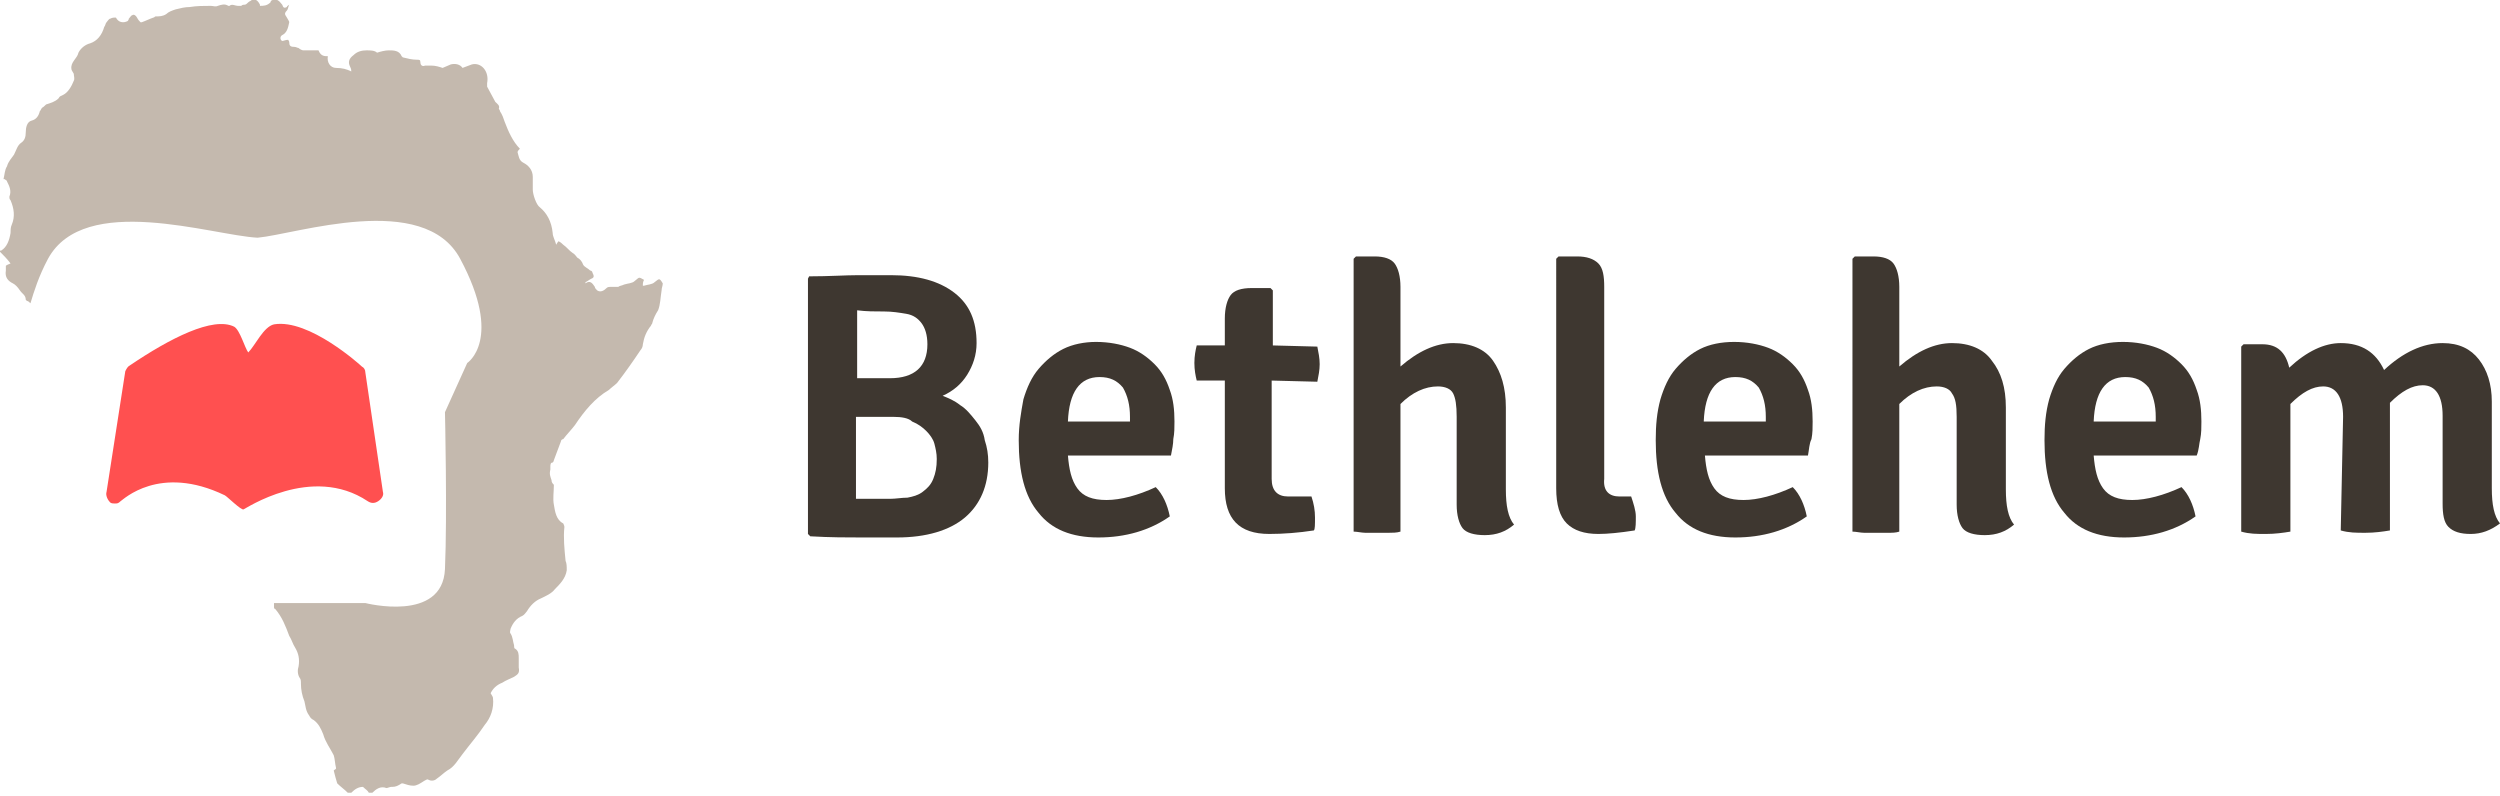
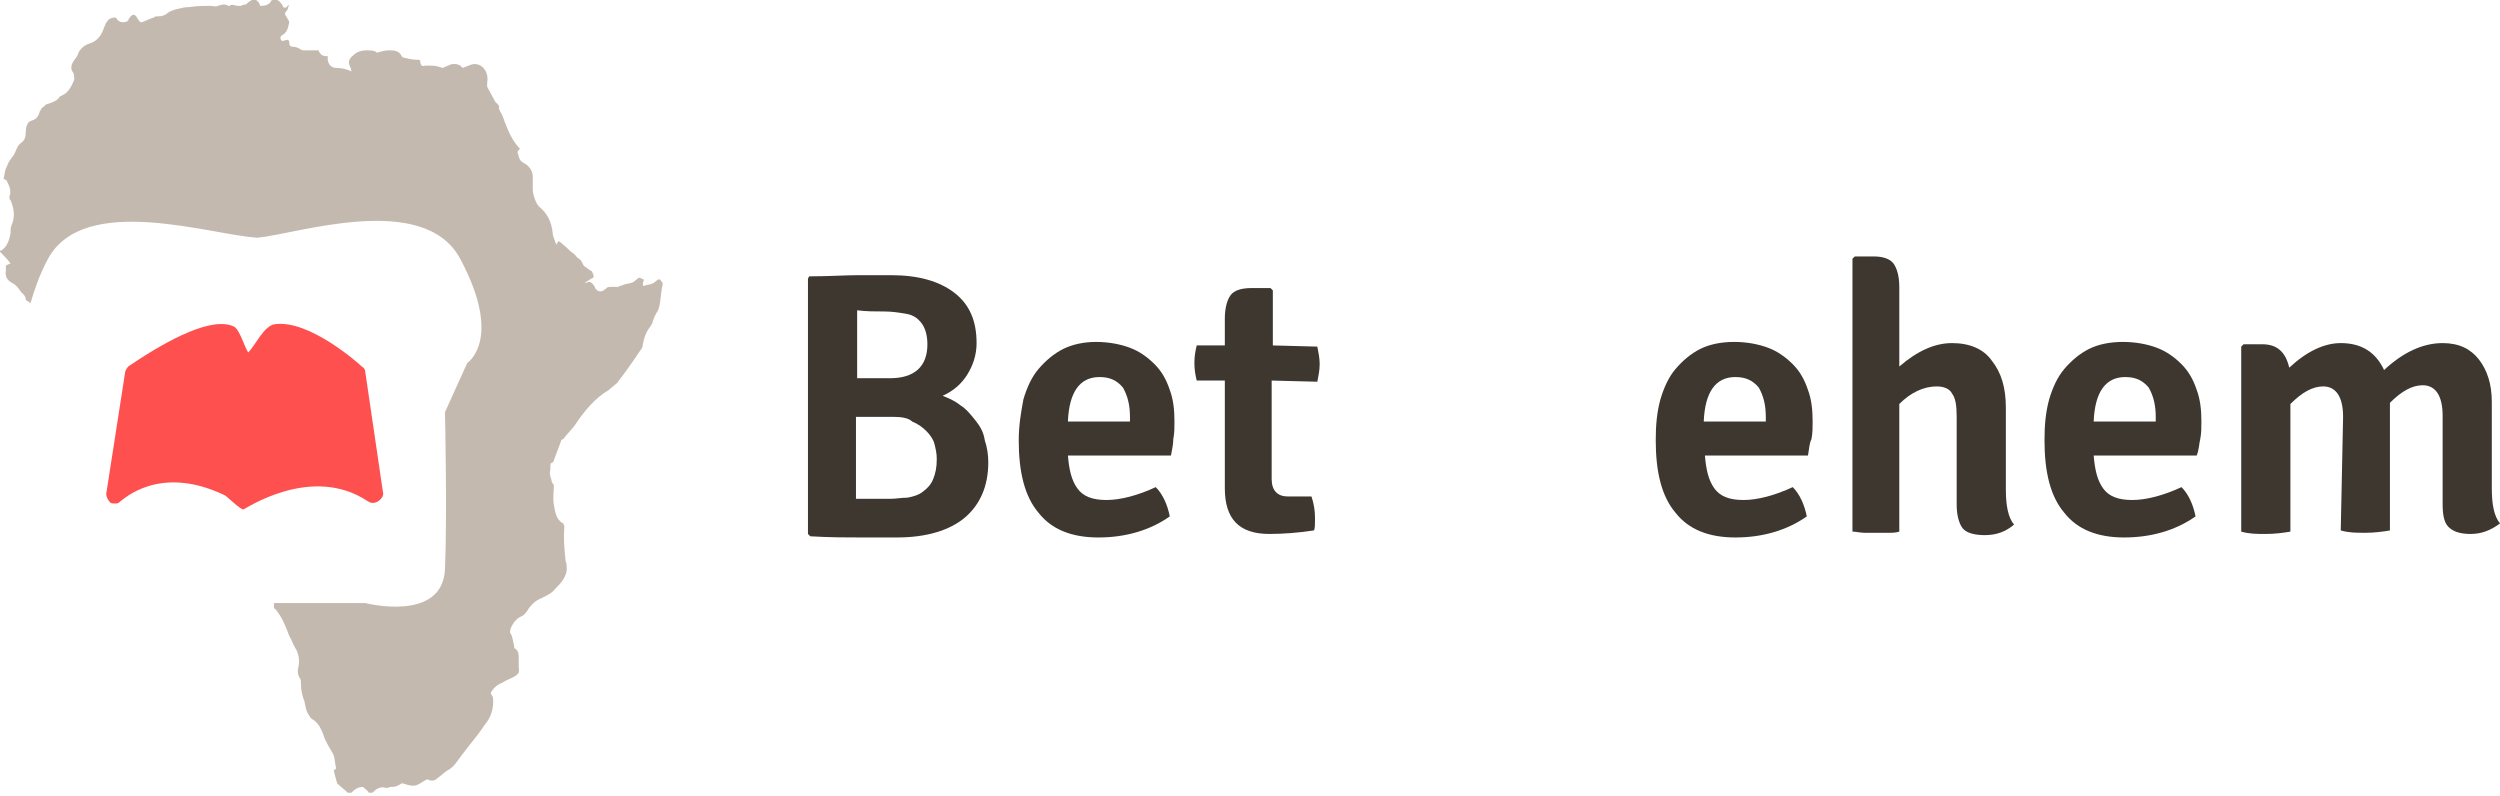
<svg xmlns="http://www.w3.org/2000/svg" id="Laag_1" x="0px" y="0px" viewBox="0 0 213.5 68" style="enable-background:new 0 0 213.5 68;" xml:space="preserve">
  <style type="text/css">	.st0{fill:#C4B9AE;}	.st1{fill:#FF5050;}	.st2{fill:#3E3730;}</style>
  <g>
    <g>
      <g>
        <path class="st0" d="M55.9,24.1c-0.2,0.2-0.6,0.2-0.9,0.3h-0.1c0-0.2,0-0.3,0.1-0.5c-0.5-0.3-0.4-0.2-0.8,0.1    c-0.2,0.2-0.6,0.2-0.9,0.3c-0.2,0.1-0.4,0.1-0.5,0.2c-0.2,0-0.4,0-0.6,0c-0.2,0-0.3,0-0.4,0.1c-0.2,0.2-0.5,0.4-0.8,0.2    c-0.1-0.1-0.2-0.2-0.2-0.3c-0.2-0.3-0.4-0.6-0.8-0.3v-0.1c0.2-0.1,0.3-0.2,0.5-0.3c0.3-0.1,0.2-0.3,0.1-0.5    c0-0.1-0.1-0.2-0.2-0.2c-0.2-0.2-0.5-0.3-0.6-0.5c-0.1-0.3-0.3-0.5-0.5-0.6c-0.1-0.1-0.2-0.3-0.4-0.4c-0.3-0.2-0.5-0.5-0.8-0.7    c-0.1-0.1-0.2-0.2-0.4-0.3c0,0-0.1,0.1-0.2,0.3c-0.1-0.4-0.3-0.7-0.3-1c-0.1-1-0.5-1.7-1.1-2.2c-0.3-0.2-0.6-1.1-0.6-1.5    s0-0.7,0-1.1c0-0.6-0.4-1-0.8-1.2c-0.4-0.2-0.4-0.6-0.5-0.9c0-0.1,0.1-0.2,0.2-0.3c-0.6-0.6-1-1.5-1.3-2.3    c-0.1-0.3-0.2-0.6-0.4-0.9c0-0.1-0.1-0.2-0.1-0.2c0.1-0.3-0.1-0.4-0.3-0.6c-0.2-0.4-0.5-0.9-0.7-1.3c0-0.1,0-0.2,0-0.3    c0.2-1-0.5-1.8-1.3-1.6c-0.3,0.1-0.5,0.2-0.8,0.3c-0.2-0.3-0.6-0.4-1-0.3c-0.2,0.1-0.5,0.2-0.7,0.3c-0.3-0.1-0.6-0.2-1-0.2    c-0.2,0-0.4,0-0.5,0c-0.2,0.1-0.4,0-0.4-0.3c0-0.2-0.1-0.2-0.3-0.2c-0.4,0-0.8-0.1-1.2-0.2l-0.1-0.1c-0.2-0.5-0.7-0.5-1.1-0.5    c-0.3,0-0.7,0.1-1,0.2c-0.2-0.2-0.6-0.2-0.9-0.2c-0.4,0-0.8,0.1-1.1,0.4c-0.4,0.3-0.5,0.6-0.3,1C30,5.9,30,6,30,6.1    c-0.4-0.2-0.8-0.3-1.3-0.3s-0.8-0.5-0.7-1c-0.3,0-0.6,0-0.8-0.5c-0.4,0-0.9,0-1.3,0c-0.1,0-0.3-0.1-0.4-0.2    c-0.1,0-0.2-0.1-0.4-0.1c-0.3,0-0.4-0.1-0.4-0.4c0-0.1-0.1-0.2-0.1-0.2c-0.2,0-0.4,0.1-0.5,0.1c-0.2-0.1-0.2-0.4,0-0.5    c0.4-0.2,0.5-0.6,0.6-1.1c0-0.1-0.1-0.2-0.2-0.4s-0.3-0.3,0-0.6c0.1-0.1,0.1-0.3,0.2-0.5c-0.1,0.1-0.2,0.1-0.2,0.2    c-0.2,0.1-0.3,0.1-0.4-0.2C23.8,0,23.6-0.1,23.3,0c-0.1,0-0.2,0.1-0.2,0.2c-0.3,0.3-0.6,0.3-0.9,0.3l0,0V0.4    C22,0,21.8-0.1,21.5,0c-0.1,0.1-0.2,0.1-0.3,0.2c-0.1,0.1-0.2,0.2-0.3,0.2c-0.1,0-0.2,0-0.3,0.1c-0.1,0-0.2,0-0.3,0    c-0.2,0-0.5-0.2-0.7,0c0,0,0,0-0.1,0c-0.3-0.2-0.6-0.1-0.9,0c-0.2,0.1-0.4,0-0.6,0c-0.6,0-1.2,0-1.8,0.1c-0.4,0-0.8,0.1-1.2,0.2    c-0.3,0.1-0.6,0.2-0.8,0.4c-0.3,0.2-0.6,0.2-0.9,0.2c-0.1,0-0.1,0.1-0.2,0.1c-0.3,0.1-0.7,0.3-1,0.4H12c-0.1-0.1-0.2-0.2-0.3-0.4    s-0.3-0.3-0.4-0.2c-0.1,0-0.2,0.2-0.3,0.3c0,0.1-0.1,0.2-0.1,0.2c-0.4,0.2-0.8,0.1-1-0.3c-0.2,0-0.3,0-0.5,0.1    c-0.1,0-0.2,0.2-0.3,0.3C9,2,9,2.2,8.9,2.3C8.7,3,8.3,3.5,7.7,3.7c-0.4,0.1-0.8,0.4-1,0.8C6.6,5,6,5.3,6.1,5.9    c0,0.1,0.1,0.2,0.2,0.4c0,0.2,0.1,0.4,0,0.6c-0.2,0.5-0.5,1-0.9,1.2C5.2,8.2,5.1,8.2,5,8.4C4.7,8.7,4.3,8.8,4,8.9    c-0.1,0-0.2,0.2-0.4,0.3C3.5,9.3,3.5,9.4,3.4,9.5c-0.1,0.4-0.3,0.7-0.7,0.8s-0.5,0.6-0.5,1S2.1,12,1.8,12.2s-0.4,0.6-0.6,1    c-0.2,0.3-0.5,0.6-0.6,1c-0.2,0.3-0.2,0.7-0.3,1.1h0.1c0.1,0.1,0.2,0.1,0.2,0.2c0.2,0.4,0.4,0.8,0.2,1.3c0,0.1,0,0.2,0.1,0.3    c0.3,0.7,0.4,1.4,0.1,2.1c-0.1,0.2-0.1,0.5-0.1,0.7c-0.1,0.6-0.3,1.2-0.8,1.5H0v0.1c0.3,0.3,0.6,0.6,0.9,1    c-0.2,0.1-0.3,0.1-0.4,0.2c0,0.1,0,0.3,0,0.4c-0.1,0.6,0.2,0.9,0.6,1.1c0.2,0.1,0.4,0.3,0.6,0.6c0.2,0.3,0.5,0.4,0.5,0.8l0.1,0.1    c0.1,0,0.2,0.1,0.3,0.2c0.3-1,0.7-2.3,1.5-3.8c3.1-5.7,14-2,17.9-1.8c3.3-0.3,14.2-4,17.3,1.8C43,29,39.9,31,39.9,31L38,35.2    c0,0,0.2,8.8,0,13.4s-6.8,2.9-6.8,2.9h-7.8c0,0.1,0,0.2,0,0.3s0,0.2,0.1,0.2c0.6,0.7,0.9,1.5,1.2,2.3c0.2,0.3,0.3,0.7,0.5,1    c0.3,0.5,0.4,1,0.3,1.6c-0.1,0.3-0.1,0.7,0.1,1c0.1,0.1,0.1,0.3,0.1,0.5c0,0.5,0.1,1,0.3,1.5c0.1,0.4,0.1,0.8,0.4,1.2    c0.1,0.2,0.2,0.3,0.4,0.4c0.4,0.3,0.6,0.7,0.8,1.2c0.2,0.7,0.6,1.2,0.9,1.8c0.1,0.3,0.1,0.7,0.2,1.1c0,0.1-0.1,0.1-0.2,0.2    c0.1,0.4,0.2,0.8,0.3,1.1c0.3,0.3,0.6,0.5,0.9,0.8H30c0.3-0.3,0.6-0.5,1-0.5c0.2,0.2,0.4,0.3,0.5,0.5h0.3    c0.3-0.3,0.7-0.6,1.2-0.4c0.1,0,0.3-0.1,0.4-0.1h0.1c0.3,0,0.5-0.1,0.8-0.3h0.1c0.3,0.1,0.6,0.2,0.9,0.2c0.3,0,0.6-0.2,0.9-0.4    c0.2-0.1,0.3-0.2,0.4-0.1c0.2,0.1,0.5,0.1,0.7-0.1c0.3-0.2,0.6-0.5,0.9-0.7c0.6-0.3,0.9-0.9,1.3-1.4c0.6-0.8,1.3-1.6,1.9-2.5    c0.5-0.6,0.8-1.4,0.7-2.3c0-0.1-0.1-0.2-0.2-0.4c0.2-0.4,0.5-0.7,1-0.9c0.3-0.2,0.6-0.3,1-0.5c0.3-0.2,0.5-0.3,0.4-0.8    c0-0.3,0-0.6,0-0.8c0-0.3,0-0.6-0.3-0.8c-0.1,0-0.1-0.2-0.1-0.3c-0.1-0.3-0.1-0.7-0.3-1c-0.1-0.1,0-0.3,0-0.4    c0.2-0.5,0.5-0.9,1-1.1c0.2-0.1,0.3-0.3,0.4-0.4c0.3-0.5,0.7-0.9,1.2-1.1c0.4-0.2,0.9-0.4,1.2-0.8c0.4-0.4,0.9-0.9,1-1.6    c0-0.3,0-0.6-0.1-0.8c-0.1-1-0.2-2-0.1-2.9c0-0.1-0.1-0.3-0.1-0.3c-0.6-0.3-0.7-1-0.8-1.6c-0.1-0.5,0-1.1,0-1.7    c-0.1-0.1-0.2-0.2-0.2-0.4c-0.1-0.3-0.2-0.5-0.1-0.9c0,0.1,0-0.1,0-0.2c0-0.2,0-0.4,0.2-0.4c0,0,0.1-0.1,0.1-0.2    c0.2-0.5,0.4-1.1,0.6-1.6c0-0.1,0.1-0.2,0.2-0.2c0.3-0.4,0.7-0.8,1-1.2c0.8-1.2,1.7-2.3,2.9-3c0.2-0.2,0.5-0.4,0.7-0.6    c0.7-0.9,1.4-1.9,2-2.8c0.1-0.1,0.2-0.3,0.2-0.5c0.1-0.6,0.3-1.1,0.7-1.6c0-0.1,0.1-0.1,0.1-0.2c0.1-0.4,0.3-0.8,0.5-1.1    c0.2-0.5,0.2-1.1,0.3-1.7c0-0.2,0.1-0.4,0.1-0.6C56.3,23.7,56.3,23.8,55.9,24.1z" />
        <path class="st1" d="M32.7,42l-1.5-10.2c0-0.2-0.1-0.4-0.3-0.5c-0.1-0.1-4.5-4.1-7.5-3.6c-0.9,0.2-1.6,1.8-2.2,2.4    c-0.3-0.4-0.7-1.9-1.2-2.2c-1.8-0.9-5.5,1-8.9,3.3c-0.2,0.1-0.3,0.3-0.4,0.5L9.1,42c-0.1,0.3,0.1,0.7,0.3,0.9    C9.5,43,9.7,43,9.8,43c0.2,0,0.3,0,0.5-0.2c0.2-0.1,3.3-3.2,8.9-0.5c0.2,0.1,1.4,1.3,1.6,1.2c0.1,0,5.8-3.9,10.6-0.7    c0.3,0.2,0.6,0.2,0.9,0C32.6,42.6,32.8,42.3,32.7,42z" />
      </g>
      <g>
        <path class="st2" d="M69.1,23.6c1.7,0,3.1-0.1,4.2-0.1c1.2,0,2.1,0,2.8,0c2.3,0,4.1,0.5,5.4,1.5s1.9,2.4,1.9,4.3    c0,1-0.3,1.9-0.8,2.7c-0.5,0.8-1.2,1.4-2.1,1.8c0.5,0.2,1,0.4,1.5,0.8c0.5,0.3,0.9,0.8,1.3,1.3s0.7,1,0.8,1.7    c0.2,0.6,0.3,1.2,0.3,1.9c0,2-0.7,3.6-2,4.7c-1.3,1.1-3.3,1.7-5.8,1.7c-0.8,0-1.8,0-3,0s-2.7,0-4.4-0.1L69,45.6V23.8L69.1,23.6z     M73.2,26.5v5.8H76c2.1,0,3.2-1,3.2-2.9c0-0.8-0.2-1.4-0.5-1.8s-0.7-0.7-1.3-0.8c-0.6-0.1-1.2-0.2-1.9-0.2    C74.7,26.6,74,26.6,73.2,26.5z M76.3,35.6h-3.2v7c0.4,0,0.9,0,1.4,0s1,0,1.5,0s1-0.1,1.5-0.1c0.5-0.1,0.9-0.2,1.3-0.5    s0.7-0.6,0.9-1.1c0.2-0.5,0.3-1,0.3-1.7c0-0.5-0.1-0.9-0.2-1.3s-0.4-0.8-0.7-1.1c-0.3-0.3-0.7-0.6-1.2-0.8    C77.6,35.7,77,35.6,76.3,35.6z" />
        <path class="st2" d="M100,38.9h-8.8c0.1,1.2,0.3,2.1,0.8,2.8s1.3,1,2.5,1s2.7-0.4,4.2-1.1c0.6,0.6,1,1.5,1.2,2.5    c-1.7,1.2-3.8,1.8-6.1,1.8c-2.3,0-4-0.7-5.1-2.1c-1.2-1.4-1.7-3.5-1.7-6.2c0-1.3,0.2-2.4,0.4-3.5c0.3-1,0.7-1.9,1.3-2.6    c0.6-0.7,1.3-1.3,2.1-1.7c0.8-0.4,1.8-0.6,2.8-0.6c1.1,0,2.1,0.2,2.9,0.5s1.5,0.8,2.1,1.4s1,1.3,1.3,2.2c0.3,0.8,0.4,1.7,0.4,2.7    c0,0.5,0,1-0.1,1.5C100.2,37.9,100.1,38.4,100,38.9z M93.9,32.2c-1.7,0-2.6,1.3-2.7,3.8h5.3v-0.4c0-1-0.2-1.8-0.6-2.5    C95.4,32.5,94.8,32.2,93.9,32.2z" />
        <path class="st2" d="M112.5,29.6c0.1,0.5,0.2,1,0.2,1.5s-0.1,1-0.2,1.5l-3.9-0.1v8.4c0,1,0.5,1.5,1.4,1.5h2    c0.2,0.6,0.3,1.2,0.3,1.8s0,1-0.1,1.1c-1.3,0.2-2.6,0.3-3.8,0.3c-2.6,0-3.8-1.3-3.8-3.9v-9.2h-2.4c-0.1-0.4-0.2-0.9-0.2-1.5    s0.1-1.1,0.2-1.5h2.4v-2.3c0-0.9,0.2-1.6,0.5-2s0.9-0.6,1.8-0.6h1.6l0.2,0.2v4.7L112.5,29.6z" />
-         <path class="st2" d="M128.6,34.8v7c0,1.4,0.2,2.4,0.7,3c-0.7,0.6-1.5,0.9-2.5,0.9c-0.9,0-1.6-0.2-1.9-0.6c-0.3-0.4-0.5-1.1-0.5-2    v-7.5c0-1-0.1-1.6-0.3-2c-0.2-0.4-0.7-0.6-1.3-0.6c-1.1,0-2.2,0.5-3.2,1.5v10.9c-0.3,0.1-0.7,0.1-1,0.1s-0.7,0-1,0s-0.7,0-1,0    s-0.7-0.1-1-0.1V22.1l0.2-0.2h1.6c0.8,0,1.4,0.2,1.7,0.6c0.3,0.4,0.5,1.1,0.5,2v6.8c1.5-1.3,3-2,4.5-2s2.7,0.5,3.4,1.5    S128.6,33.1,128.6,34.8z" />
-         <path class="st2" d="M138.3,42.4h1c0.2,0.6,0.4,1.2,0.4,1.7s0,1-0.1,1.2c-1.3,0.2-2.3,0.3-3.1,0.3c-1.2,0-2.1-0.3-2.7-0.9    c-0.6-0.6-0.9-1.6-0.9-3V22.1l0.2-0.2h1.6c0.8,0,1.4,0.2,1.8,0.6s0.5,1.1,0.5,2v16.4C136.9,41.9,137.4,42.4,138.3,42.4z" />
        <path class="st2" d="M154.4,38.9h-8.8c0.1,1.2,0.3,2.1,0.8,2.8s1.3,1,2.5,1s2.7-0.4,4.2-1.1c0.6,0.6,1,1.5,1.2,2.5    c-1.7,1.2-3.8,1.8-6.1,1.8s-4-0.7-5.1-2.1c-1.2-1.4-1.7-3.5-1.7-6.2c0-1.3,0.1-2.4,0.4-3.5c0.3-1,0.7-1.9,1.3-2.6    c0.6-0.7,1.3-1.3,2.1-1.7c0.8-0.4,1.8-0.6,2.9-0.6c1.1,0,2.1,0.2,2.9,0.5s1.5,0.8,2.1,1.4s1,1.3,1.3,2.2c0.3,0.8,0.4,1.7,0.4,2.7    c0,0.5,0,1-0.1,1.5C154.5,37.9,154.5,38.4,154.4,38.9z M148.2,32.2c-1.7,0-2.6,1.3-2.7,3.8h5.3v-0.4c0-1-0.2-1.8-0.6-2.5    C149.7,32.5,149.1,32.2,148.2,32.2z" />
        <path class="st2" d="M171.3,34.8v7c0,1.4,0.2,2.4,0.7,3c-0.7,0.6-1.5,0.9-2.5,0.9c-0.9,0-1.6-0.2-1.9-0.6c-0.3-0.4-0.5-1.1-0.5-2    v-7.5c0-1-0.1-1.6-0.4-2c-0.2-0.4-0.7-0.6-1.3-0.6c-1.1,0-2.2,0.5-3.2,1.5v10.9c-0.3,0.1-0.6,0.1-1,0.1s-0.7,0-1,0s-0.7,0-1,0    s-0.7-0.1-1-0.1V22.1l0.2-0.2h1.6c0.8,0,1.4,0.2,1.7,0.6s0.5,1.1,0.5,2v6.8c1.5-1.3,3-2,4.5-2s2.7,0.5,3.4,1.5    C170.9,31.8,171.3,33.1,171.3,34.8z" />
        <path class="st2" d="M187.6,38.9h-8.8c0.1,1.2,0.3,2.1,0.8,2.8s1.3,1,2.5,1s2.7-0.4,4.2-1.1c0.6,0.6,1,1.5,1.2,2.5    c-1.7,1.2-3.8,1.8-6.1,1.8s-4-0.7-5.1-2.1c-1.2-1.4-1.7-3.5-1.7-6.2c0-1.3,0.1-2.4,0.4-3.5c0.3-1,0.7-1.9,1.3-2.6    c0.6-0.7,1.3-1.3,2.1-1.7c0.8-0.4,1.8-0.6,2.9-0.6c1.1,0,2.1,0.2,2.9,0.5s1.5,0.8,2.1,1.4s1,1.3,1.3,2.2c0.3,0.8,0.4,1.7,0.4,2.7    c0,0.5,0,1-0.1,1.5C187.8,37.9,187.8,38.4,187.6,38.9z M181.5,32.2c-1.7,0-2.6,1.3-2.7,3.8h5.3v-0.4c0-1-0.2-1.8-0.6-2.5    C183,32.5,182.4,32.2,181.5,32.2z" />
        <path class="st2" d="M200.1,35.6c0-1.7-0.6-2.6-1.7-2.6c-0.9,0-1.8,0.5-2.8,1.5v10.9c-0.6,0.1-1.3,0.2-2.1,0.2s-1.4,0-2.1-0.2    V29.6l0.2-0.2h1.6c1.3,0,2,0.7,2.3,2c1.5-1.4,3-2.1,4.4-2.1c1.8,0,3,0.8,3.7,2.3c1.6-1.5,3.3-2.3,5-2.3c1.4,0,2.4,0.5,3.1,1.4    c0.7,0.9,1.1,2.1,1.1,3.6v7.4c0,1.4,0.2,2.4,0.7,3c-0.8,0.6-1.6,0.9-2.5,0.9s-1.5-0.2-1.9-0.6s-0.5-1.1-0.5-2v-7.5    c0-1.7-0.6-2.6-1.7-2.6c-0.9,0-1.8,0.5-2.8,1.5v10.9c-0.6,0.1-1.3,0.2-2.1,0.2s-1.4,0-2.1-0.2L200.1,35.6L200.1,35.6z" />
      </g>
    </g>
  </g>
</svg>